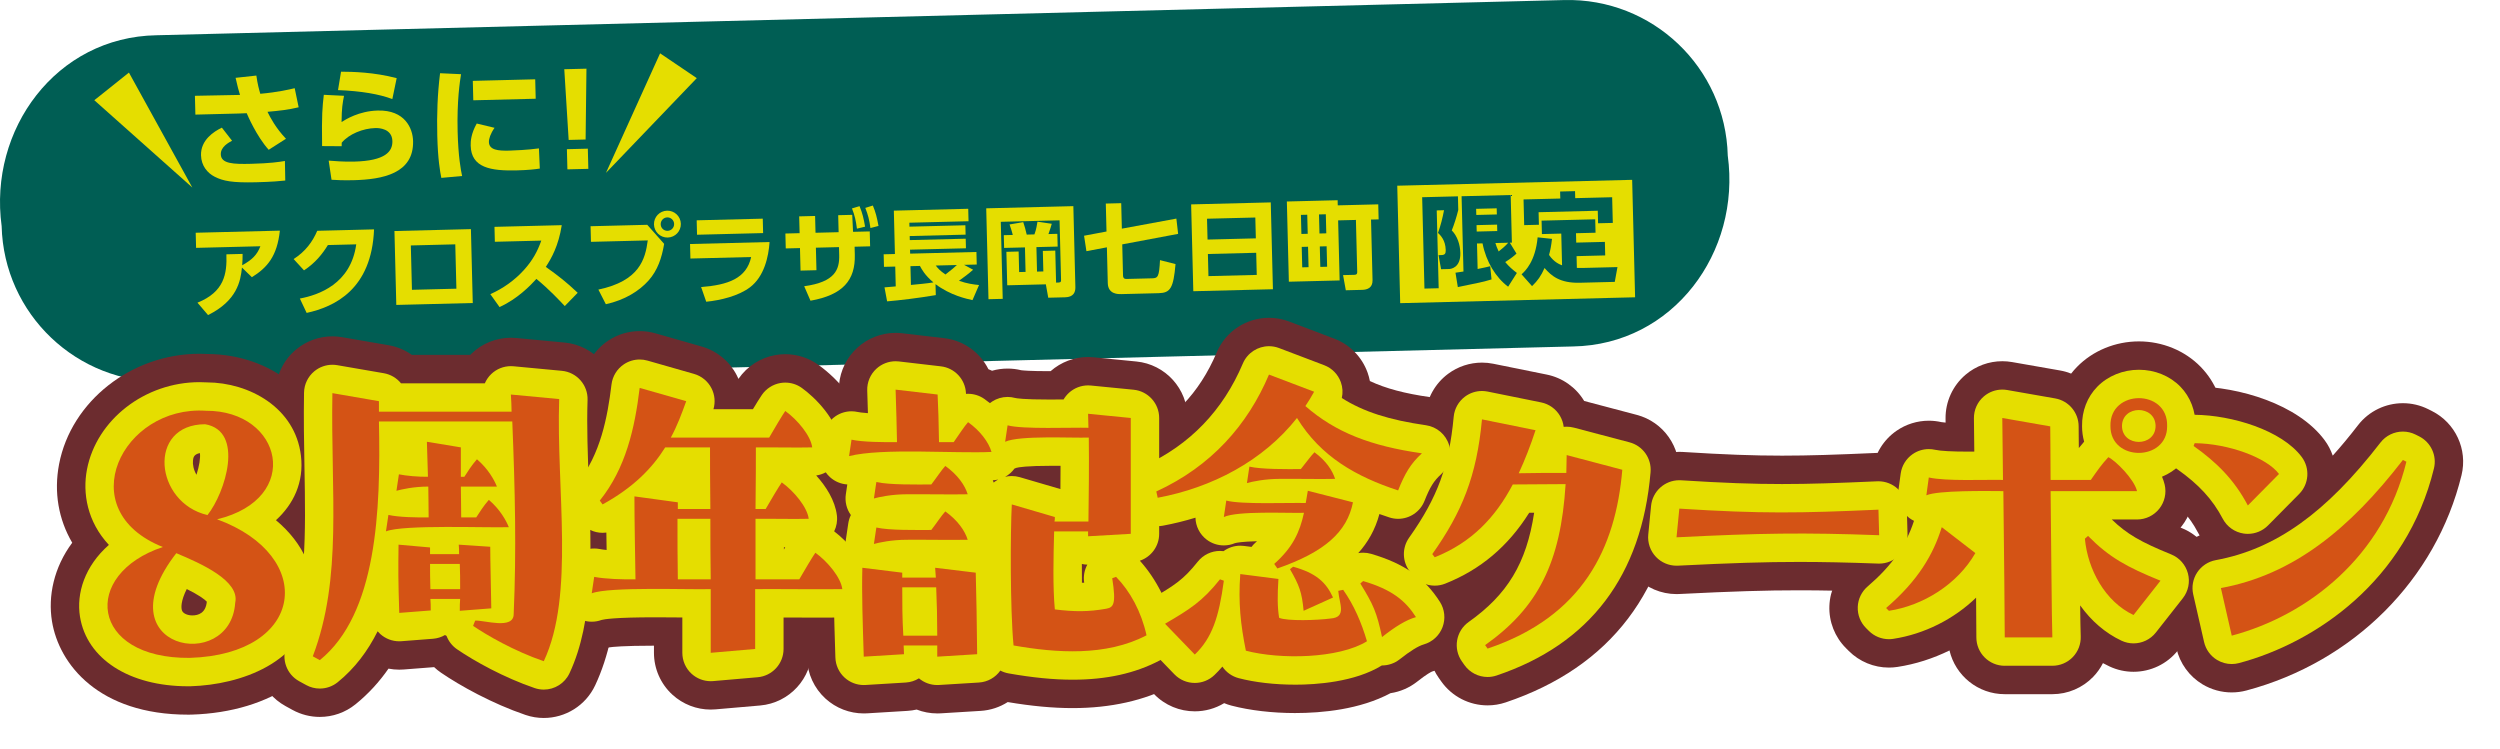
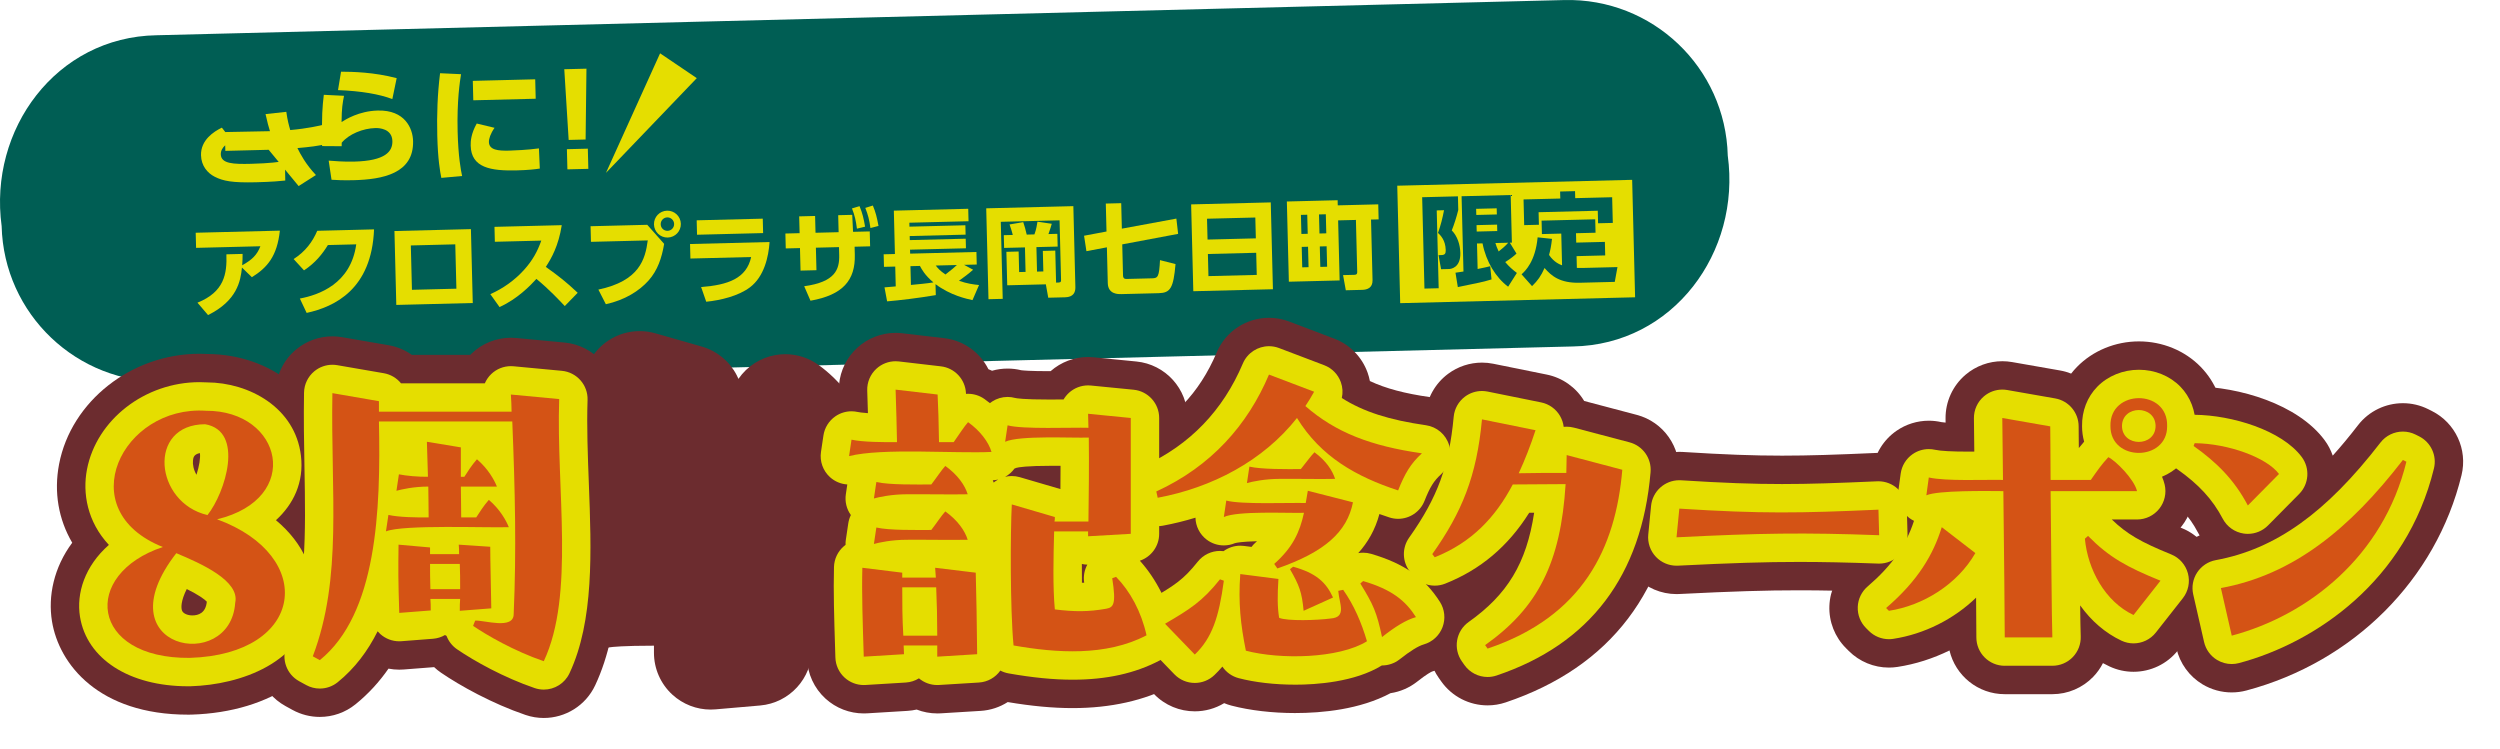
<svg xmlns="http://www.w3.org/2000/svg" id="_レイヤー_1" data-name="レイヤー 1" width="511.876" height="153.426" viewBox="0 0 511.876 153.426">
  <defs>
    <style>
      .cls-1 {
        fill: #d45315;
      }

      .cls-1, .cls-2, .cls-3, .cls-4 {
        stroke-width: 0px;
      }

      .cls-2 {
        fill: #6c2c2f;
      }

      .cls-3 {
        fill: #e5de00;
      }

      .cls-4 {
        fill: #005e54;
      }
    </style>
  </defs>
  <g>
    <path class="cls-4" d="M322.054,70.938l-288.238,7.207C15.777,78.596.788,64.338.337,46.299-2.367,26.528,11.482,7.573,32.043,7.218c0,0,288.237-7.207,288.237-7.207,18.039-.451,33.028,13.807,33.479,31.846,2.703,19.771-11.145,38.726-31.706,39.081Z" />
    <g>
      <rect class="cls-3" x="286.382" y="37.416" width="48.112" height="24.056" transform="translate(-1.139 7.775) rotate(-1.432)" />
      <g>
-         <path class="cls-3" d="M55.012,30.669c-2.521-2.82-4.338-7.114-4.5-7.492-.918.049-1.275.058-1.633.066l-8.875.222-.096-3.852,9.233-.18c-.306-1.014-.501-1.671-.904-3.499l4.251-.464c.248,1.78.528,2.769.808,3.731,3.591-.32,6.001-.891,7.041-1.146l.812,3.91c-2.105.512-3.938.711-6.383.926.592,1.21,1.69,3.301,3.788,5.52l-3.542,2.258ZM47.514,28.816c-.68.374-2.344,1.232-2.305,2.787.048,1.939,2.604,2.028,6.2,1.938,3.901-.098,5.681-.372,6.927-.581l.073,4.004c-.864.099-2.723.272-5.962.354-4.846.121-6.744-.24-8.501-1.139-1.474-.755-2.735-2.23-2.789-4.397-.078-3.112,2.634-4.863,4.272-5.646l2.084,2.68Z" />
+         <path class="cls-3" d="M55.012,30.669l-8.875.222-.096-3.852,9.233-.18c-.306-1.014-.501-1.671-.904-3.499l4.251-.464c.248,1.78.528,2.769.808,3.731,3.591-.32,6.001-.891,7.041-1.146l.812,3.91c-2.105.512-3.938.711-6.383.926.592,1.21,1.69,3.301,3.788,5.52l-3.542,2.258ZM47.514,28.816c-.68.374-2.344,1.232-2.305,2.787.048,1.939,2.604,2.028,6.2,1.938,3.901-.098,5.681-.372,6.927-.581l.073,4.004c-.864.099-2.723.272-5.962.354-4.846.121-6.744-.24-8.501-1.139-1.474-.755-2.735-2.23-2.789-4.397-.078-3.112,2.634-4.863,4.272-5.646l2.084,2.68Z" />
        <path class="cls-3" d="M70.437,19.616c-.293,1.512-.474,2.487-.503,5.371.804-.505,3.542-2.258,7.419-2.354,5.56-.139,7.16,3.649,7.225,6.251.167,6.656-6.259,7.862-12.176,8.011-2.347.059-3.473-.04-4.521-.091l-.582-3.915c1.022.077,3.044.255,5.212.201,6.427-.161,7.884-2.086,7.831-4.203-.064-2.575-2.772-2.686-3.461-2.669-2.576.064-5.431,1.232-6.916,3.006.01.408.013.51-.008.714l-4.008-.026c-.09-6.633.059-7.837.35-10.498l4.139.203ZM80.331,20.286c-2.654-1.005-6.372-1.652-11.123-1.839l.621-3.769c2.425.017,6.688.089,11.39,1.324l-.888,4.283Z" />
        <path class="cls-3" d="M94.4,15.189c-.244,1.485-.858,5.482-.701,11.756.127,5.102.656,7.896.916,9.089l-4.253.387c-.263-1.319-.707-3.759-.829-8.655-.107-4.285.042-8.525.573-12.775l4.294.199ZM101.259,26.169c-.838,1.195-1.17,2.25-1.153,2.913.042,1.658,1.934,1.814,4.179,1.759.79-.02,3.876-.148,6.062-.458l.18,4.131c-.967.15-2.391.314-4.661.371-5.406.136-9.38-.531-9.493-5.071-.022-.893.067-2.426,1.24-4.522l3.646.878ZM109.585,16.238l.1,3.978-12.778.319-.1-3.978,12.778-.319Z" />
        <path class="cls-3" d="M120.077,14.061l-.174,14.502-3.469.087-.898-14.476,4.541-.113ZM116.073,30.546l4.285-.107.104,4.132-4.285.107-.104-4.132Z" />
        <path class="cls-3" d="M40.429,61.976c5.531-2.224,6.064-5.962,5.925-9.904l3.317-.083c.002.83-.006,1.355-.083,2.33,2.017-1.124,3.044-2.12,3.729-3.898l-13.168.329-.078-3.095,17.234-.431c-.559,5.214-2.543,7.553-5.731,9.534l-2.034-1.974c-.274,2.78-1.004,6.785-6.941,9.728l-2.169-2.536Z" />
        <path class="cls-3" d="M61.398,61.127c3.826-.723,10.429-2.974,11.542-11.098l-5.806.146c-1.108,1.81-2.56,3.646-4.89,5.183l-2.122-2.315c2.449-1.578,3.878-3.558,4.834-5.787l11.631-.291c-.483,12.256-8.045,15.846-13.801,17.104l-1.389-2.94Z" />
        <path class="cls-3" d="M96.42,46.912l.379,15.13-15.656.392-.379-15.13,15.656-.392ZM93.219,50.029l-9.102.228.228,9.082,9.102-.228-.228-9.082Z" />
        <path class="cls-3" d="M115.022,46.104c-.663,4.228-2.117,6.793-3.268,8.542,2.68,1.917,4.145,3.054,6.528,5.302l-2.645,2.718c-1.163-1.227-3.099-3.323-5.806-5.562-1.24,1.366-3.865,4.083-7.546,5.774l-1.889-2.645c2.621-1.18,4.909-2.795,6.84-4.907,1.812-1.988,2.837-3.896,3.593-6.061l-9.507.238-.076-3.055,13.774-.345Z" />
        <path class="cls-3" d="M132.528,46.03l3.457,3.901c-.494,2.926-1.342,5.417-3.173,7.486-1.909,2.152-4.858,4.008-8.763,4.874l-1.532-2.997c8.415-1.77,9.6-6.211,10.111-10.069l-11.631.291-.08-3.196,11.61-.29ZM139.404,45.819c.038,1.517-1.165,2.78-2.682,2.818-1.518.038-2.782-1.164-2.82-2.681-.039-1.538,1.165-2.782,2.683-2.82,1.496-.037,2.78,1.145,2.819,2.683ZM135.278,45.921c.02.769.641,1.36,1.41,1.341.727-.018,1.359-.62,1.34-1.409s-.682-1.359-1.408-1.342c-.77.02-1.36.661-1.342,1.41Z" />
        <path class="cls-3" d="M157.572,49.553c-.209,2.98-1.079,7.07-4.039,9.291-2.344,1.758-5.965,2.638-8.933,2.935l-1.047-3.01c5.516-.422,9.287-1.751,10.249-6.146l-12.439.311-.074-2.974,16.283-.407ZM156.176,44.771l.073,2.953-13.53.338-.073-2.953,13.53-.338Z" />
        <path class="cls-3" d="M167.168,55.324l-3.257.082-.115-4.612-2.912.072-.076-3.054,2.912-.072-.087-3.439,3.258-.082.086,3.439,4.732-.118-.088-3.479,2.873-.071.169,3.477,3.418-.085.076,3.054-3.176.079.041,1.639c.13,5.198-2.405,8.237-9.075,9.417l-1.288-2.964c6.354-.868,7.24-3.44,7.167-6.373l-.041-1.639-4.732.118.115,4.612ZM175.989,42.211c.603,1.442.854,2.569,1.138,4.201l-1.671.406c-.226-1.715-.43-2.641-1.013-4.144l1.546-.464ZM178.717,42.082c.604,1.462.809,2.348,1.157,4.18l-1.649.427c-.245-1.714-.469-2.619-1.053-4.122l1.545-.484Z" />
        <path class="cls-3" d="M181.102,58.841c.242-.006,1.857-.168,2.301-.199l-.102-4.064-2.305.058-.064-2.569,2.305-.058-.222-8.88,15.231-.381.063,2.549-12.116.303.021.809,11.448-.286.048,1.922-11.448.286.021.829,11.448-.286.05,1.963-11.448.286.02.809,13.572-.339.064,2.569-2.59.064,1.848,1.005c-.911.812-1.905,1.546-2.898,2.26,1.612.566,2.953.755,4.109.867l-1.339,3.091c-1.16-.254-4.517-.959-7.571-3.271l.057,2.245c-3.829.643-7.32,1.054-9.967,1.281l-.535-2.861ZM186.416,54.499l.096,3.843c1.231-.111,3.494-.329,4.602-.52-1.777-1.494-2.415-2.732-2.756-3.372l-1.941.049ZM191.594,54.37c.439.556.815,1.03,1.989,1.832,1.469-1.149,1.767-1.4,2.34-1.94l-4.329.108Z" />
        <path class="cls-3" d="M216.232,57.862l.506-.013c.526-.013.521-.255.511-.64l-.303-12.096-12.035.301.395,15.776-2.913.073-.465-18.608,17.84-.446.415,16.586c.027,1.093-.436,2.034-2.094,2.076l-3.459.086-.493-2.74-7.908.198-.172-6.855,2.508-.063.105,4.206,1.314-.032-.125-5.016-4.268.106-.065-2.609,1.841-.046c-.181-.744-.269-.985-.662-2.15l2.802-.475c.327.944.44,1.447.712,2.554l1.578-.039c.362-.92.572-2.201.624-2.607l2.924.433c-.074.266-.371,1.306-.676,2.103l1.82-.046.065,2.609-4.349.109.125,5.016,1.294-.032-.105-4.206,2.549-.064.164,6.553Z" />
        <path class="cls-3" d="M226.557,47.403l-.143-5.724,3.155-.078.13,5.218,11.162-2.061.36,3.128-11.441,2.149.158,6.351c.011.405.1.746.747.73l5.218-.131c1.194-.029,1.43-.318,1.608-3.724l3.178.811c-.425,4.909-1.048,5.896-3.435,5.956l-7.666.191c-.587.015-2.71.067-2.768-2.239l-.184-7.342-4.19.793-.483-3.166,4.593-.863Z" />
        <path class="cls-3" d="M260.188,41.442l.444,17.779-16.302.407-.444-17.779,16.302-.407ZM247.245,49.051l9.89-.247-.107-4.268-9.89.247.107,4.268ZM247.318,52.004l.113,4.531,9.89-.247-.113-4.531-9.89.247Z" />
        <path class="cls-3" d="M282.198,41.842l.077,3.075-1.557.039.311,12.398c.04,1.619-1.126,1.971-2.116,1.995l-3.357.084-.563-3.103,2.266-.057c.627-.017.64-.299.631-.663l-.265-10.578-3.642.091.308,12.298-10.396.26-.41-16.425,10.396-.26.025,1.052,8.293-.207ZM267.66,43.966l-1.295.032.097,3.904,1.295-.032-.097-3.904ZM267.823,50.52l-1.295.032.105,4.187,1.295-.032-.105-4.187ZM271.462,43.871l-1.396.035.097,3.904,1.396-.035-.097-3.904ZM271.625,50.425l-1.396.035.105,4.187,1.396-.035-.105-4.187Z" />
        <path class="cls-4" d="M291.19,40.382l7.322-.184.069,2.793c-.33,1.364-.855,3.017-1.331,4.182,1.162,1.186,1.712,2.933,1.754,4.611.078,3.136-2.062,3.29-2.285,3.296l-1.659.041-.518-2.88.565-.015c.729-.019.925-.287.906-1.035-.052-2.043-1.088-3.029-1.585-3.502.586-1.634.898-2.917,1.239-4.646l-1.496.037.398,15.938-2.913.073-.468-18.71ZM298.012,55.836c.424-.051.747-.1,1.635-.242l-.386-15.414,10.053-.251.244,9.75-.425.011,1.37,2.232c-.494.457-1.068.957-2.304,1.737.772.933,1.496,1.542,2.383,2.227l-1.791,2.818c-2.495-1.86-4.5-5.068-5.241-8.875l-1.133.028.13,5.219c1.531-.302,2.013-.435,2.576-.571l.271,2.706c-1.526.463-2.835.759-6.903,1.569l-.479-2.944ZM302.24,42.759l.031,1.253,4.208-.105-.031-1.253-4.208.105ZM302.323,46.095l.033,1.315,4.208-.105-.033-1.315-4.208.105ZM306.18,49.763c.174.542.328,1.004.67,1.725.734-.585,1.369-1.107,1.959-1.79l-2.629.065Z" />
        <path class="cls-4" d="M319.671,47.827l-3.964.099-.069-2.751,10.982-.274.069,2.751-4.004.1.048,1.921,5.865-.146.069,2.771-5.865.146.06,2.407c.344.013.546.028,1.092.015l7.222-.181-.551,3.029-7.141.179c-4.105.103-5.844-1.413-7.239-3.018-.729,1.638-1.374,2.564-2.56,3.707l-2.146-2.416c.732-.666,2.829-2.601,3.292-7.57l2.942.311c-.166,1.462-.327,2.275-.605,3.293,1.009,1.494,2.194,1.95,2.664,2.121l-.162-6.493ZM322.49,39.135l.036,1.436,7.564-.189.131,5.259-3.014.075-.063-2.568-12.116.304.063,2.568-3.014.075-.131-5.259,7.525-.188-.036-1.436,3.054-.076Z" />
      </g>
-       <path class="cls-3" d="M39.375,38.394c-5.001-4.455-15.066-13.42-20.066-17.874,1.767-1.41,5.324-4.248,7.09-5.658,3.234,5.865,9.743,17.668,12.976,23.532Z" />
      <path class="cls-3" d="M124.069,35.397c4.635-4.835,13.963-14.564,18.598-19.397-1.872-1.267-5.641-3.816-7.513-5.083-2.763,6.102-8.322,18.38-11.084,24.48Z" />
    </g>
  </g>
  <g>
    <g>
      <path class="cls-2" d="M38.51,146.326c-18.288,0-26.443-10.306-27.87-19.131-.832-5.146.379-10.998,4.147-16.071-2.787-4.757-3.798-10.312-2.688-16.098,2.473-12.879,14.831-22.59,28.747-22.59.557,0,1.121.015,1.682.045,13.051.11,23.487,8.545,24.862,20.137.532,4.484-.409,9.343-3.095,13.646,4.195,5.081,6.544,11.419,5.38,18.609-2.027,12.529-13.986,20.947-30.466,21.445-.079.003-.699.007-.699.007Z" />
      <path class="cls-2" d="M111.341,147.007c-1.247,0-2.512-.202-3.75-.624-6.836-2.331-13.412-5.994-17.286-8.645-.508-.348-.981-.729-1.417-1.142l-6.243.484c-.3.023-.6.035-.899.035-.743,0-1.479-.071-2.2-.211-1.882,2.71-4.112,5.16-6.748,7.295-2.116,1.713-4.708,2.591-7.317,2.591-1.918,0-3.845-.475-5.599-1.438l-1.433-.788c-5.074-2.791-7.32-8.891-5.268-14.306,3.792-10.002,3.584-21.391,3.345-34.577-.089-4.909-.181-9.984-.087-15.392.06-3.394,1.599-6.591,4.214-8.754,2.1-1.736,4.724-2.667,7.408-2.667.659,0,1.321.057,1.98.17l9.53,1.647c1.763.305,3.376.997,4.757,1.98h11.953c.084-.086.171-.172.258-.256,2.176-2.098,5.072-3.256,8.066-3.256.362,0,.726.018,1.09.052l9.889.931c6.12.576,10.734,5.818,10.528,11.962-.176,5.244.036,10.793.261,16.668.556,14.522,1.13,29.54-4.509,41.553-1.961,4.178-6.127,6.687-10.523,6.687Z" />
      <path class="cls-2" d="M145.521,145.286c-2.896,0-5.703-1.083-7.855-3.058-2.401-2.201-3.768-5.309-3.768-8.566v-1.46c-6.277.009-8.504.242-9.21.354-1.154.368-2.344.549-3.528.549-2.599,0-5.167-.872-7.261-2.547-3.234-2.586-4.848-6.696-4.237-10.792l.502-3.369c.385-2.582,1.625-4.943,3.498-6.719l-.251-.345c-3.092-4.246-2.953-10.037.339-14.13,2.979-3.704,4.68-8.842,5.686-17.179.408-3.378,2.275-6.408,5.11-8.29,1.925-1.279,4.166-1.941,6.431-1.941,1.069,0,2.143.147,3.192.447l9.53,2.723c3.096.885,5.687,3.015,7.154,5.881.123.241.238.485.343.732.009-.013.018-.026.027-.039,1.771-2.562,4.496-4.307,7.563-4.842.665-.116,1.333-.174,1.999-.174,2.407,0,4.773.748,6.758,2.167,4.252,3.038,9.5,8.924,10.298,15.512.382,3.16-.548,6.334-2.565,8.785.933,1.836,1.603,3.802,1.849,5.835.076.624.1,1.25.075,1.869,3.231,3.231,6.219,7.692,6.806,12.532.396,3.27-.614,6.554-2.779,9.036-2.164,2.482-5.28,3.931-8.573,3.983-1.17.019-2.658.025-4.302.025-.678,0-1.384,0-2.106-.003v.608c0,6.03-4.612,11.06-10.62,11.58l-9.1.789c-.335.029-.67.044-1.004.044Z" />
      <path class="cls-2" d="M191.903,146.074c-1.454,0-2.883-.273-4.218-.793-.61.139-1.239.229-1.883.27l-8.241.502c-.236.014-.472.021-.707.021-2.891,0-5.688-1.078-7.835-3.038-2.322-2.12-3.687-5.09-3.783-8.232l-.064-2.067c-.193-6.238-.36-11.625-.224-16.796.068-2.583.994-5.049,2.6-7.024l.389-2.615c.015-.104.032-.209.051-.312-.339-.95-.555-1.944-.639-2.959-.453-.306-.887-.645-1.299-1.017-2.886-2.609-4.275-6.489-3.701-10.338l.502-3.367c.475-3.184,2.25-6.028,4.9-7.854,1.238-.854,2.615-1.449,4.052-1.771.269-2.841,1.577-5.504,3.702-7.459,2.157-1.984,4.971-3.07,7.87-3.07.448,0,.897.026,1.347.079l8.6,1.003c4.001.466,7.346,2.935,9.055,6.354.251.097.5.202.747.317,1.035-.294,2.106-.444,3.183-.444.93,0,1.864.112,2.783.339.396.053,1.814.192,5.763.192h.258c2.129-1.873,4.861-2.896,7.676-2.896.378,0,.758.019,1.138.057l8.742.859c5.95.585,10.486,5.588,10.486,11.567v23.719c0,2.334-.69,4.515-1.881,6.342,2.236,3.562,3.876,7.597,4.833,11.936,1.129,5.122-1.312,10.365-5.958,12.8-5.833,3.056-12.739,4.604-20.525,4.604-4.026,0-8.382-.404-13.292-1.234-1.614,1.032-3.504,1.679-5.544,1.804l-8.169.502c-.238.015-.477.022-.713.022Z" />
      <path class="cls-2" d="M265.17,145.998c-4.645,0-9.268-.541-13.017-1.521-.518-.136-1.021-.306-1.506-.507-1.845,1.118-3.93,1.675-6.013,1.675-3.043,0-6.083-1.188-8.363-3.55l-6.089-6.306c-2.477-2.564-3.639-6.123-3.154-9.654.485-3.532,2.563-6.646,5.639-8.448,3.286-1.926,4.808-2.848,6.268-4.301-.64.106-1.279.158-1.909.158-5.346,0-10.137-3.704-11.336-9.107l-.286-1.289c-1.187-5.349,1.522-10.8,6.501-13.084,8.045-3.689,13.676-9.545,17.215-17.9,1.871-4.418,6.167-7.093,10.706-7.093,1.373,0,2.768.244,4.125.76l9.244,3.511c3.177,1.206,5.667,3.742,6.814,6.94.204.57.362,1.15.475,1.736,3.247,1.531,7.171,2.561,12.3,3.294,4.461.638,8.152,3.797,9.47,8.105,1.319,4.31.028,8.993-3.313,12.018-.523.474-.901.816-1.871,3.262-1.227,3.094-3.644,5.382-6.529,6.525,3.81,2.215,6.768,5.103,9.178,8.879,1.975,3.096,2.372,6.941,1.07,10.374-1.292,3.406-4.105,6.009-7.597,7.032-.179.077-1.035.486-3.019,2.053-1.612,1.272-3.502,2.074-5.469,2.37-6.243,3.339-13.977,4.068-19.534,4.068Z" />
      <path class="cls-2" d="M304.583,144.426c-3.708,0-7.286-1.779-9.507-4.935l-.502-.714c-2.824-4.013-2.754-9.197-.216-13.067-.198.01-.396.015-.594.015-3.52,0-6.944-1.601-9.195-4.509l-.5-.646c-3.131-4.044-3.25-9.659-.294-13.833,5.208-7.354,7.248-12.89,8.086-21.939.304-3.286,1.991-6.287,4.639-8.257,2.021-1.503,4.458-2.296,6.936-2.296.769,0,1.541.076,2.307.231l10.964,2.22c3.2.648,5.978,2.611,7.657,5.406l10.773,2.845c5.46,1.441,9.094,6.599,8.614,12.225-2.019,23.703-13.948,39.397-35.456,46.645-1.221.412-2.473.61-3.71.61Z" />
      <path class="cls-2" d="M343.267,121.639c-3.17,0-6.212-1.296-8.411-3.603-2.333-2.446-3.486-5.788-3.157-9.153l.575-5.875c.585-5.985,5.624-10.492,11.558-10.492.246,0,.493.008.742.023,8.52.537,14.402.756,20.306.756,5.592,0,11.07-.194,19.223-.553.171-.008.342-.012.512-.012,2.933,0,5.764,1.109,7.919,3.116,2.281,2.123,3.613,5.073,3.699,8.188l.144,5.23c.088,3.212-1.156,6.316-3.438,8.577-2.181,2.16-5.123,3.366-8.181,3.367-.143,0-.285-.003-.428-.008-6.301-.232-11.222-.336-15.956-.336-6.849,0-13.496.206-24.525.759-.194.01-.389.015-.583.015Z" />
      <path class="cls-2" d="M410.473,142.133c-5.5,0-10.108-3.82-11.315-8.953-3.347,1.647-6.947,2.807-10.645,3.373-.587.09-1.175.134-1.759.134-3.059,0-6.022-1.209-8.219-3.405l-.572-.572c-2.29-2.289-3.521-5.43-3.396-8.666.125-3.235,1.593-6.272,4.052-8.379,3.295-2.824,5.176-5.304,6.347-7.49-1.7-2.379-2.467-5.353-2.059-8.336l.5-3.653c.442-3.227,2.218-6.12,4.895-7.976,1.961-1.359,4.275-2.07,6.622-2.07.855,0,1.715.095,2.564.287.1.02.353.059.871.1l-.009-.815c-.039-3.456,1.463-6.75,4.096-8.987,2.118-1.8,4.791-2.767,7.527-2.767.667,0,1.337.058,2.005.175l9.816,1.719c.79.138,1.549.354,2.271.64.371-.475.77-.931,1.195-1.366,3.244-3.321,7.867-5.226,12.685-5.226s9.412,1.898,12.642,5.21c3.137,3.215,4.822,7.541,4.759,12.2,0,4.543-1.702,8.763-4.805,11.901-.43.436-.884.846-1.36,1.229.027,2.636-.844,5.23-2.512,7.336-.066.084-.134.167-.203.249.088.036.178.072.269.109,3.383,1.374,5.923,4.258,6.86,7.787s.16,7.294-2.096,10.164l-5.519,7.021c-2.261,2.877-5.664,4.441-9.144,4.441-1.665,0-3.347-.357-4.931-1.101-.448-.21-.89-.434-1.325-.671-.517,1.017-1.185,1.961-1.991,2.798-2.191,2.274-5.213,3.56-8.371,3.56h-9.747Z" />
      <path class="cls-2" d="M456.951,141.775c-2.1,0-4.18-.569-6.01-1.674-2.701-1.632-4.622-4.29-5.324-7.366l-2.222-9.744c-.704-3.089-.117-6.332,1.626-8.979,1.308-1.985,3.182-3.506,5.353-4.383-.145-.232-.281-.471-.41-.715-1.68-3.188-3.794-5.463-7.54-8.114-4.32-3.057-6.029-8.646-4.158-13.597l.216-.572c1.71-4.525,6.043-7.515,10.872-7.515.041,0,.082,0,.123,0,8.879.094,20.949,3.571,26.471,10.987.739.993,1.298,2.069,1.68,3.189,1.702-1.889,3.418-3.958,5.16-6.215,2.262-2.933,5.697-4.523,9.208-4.523,1.758,0,3.536.398,5.195,1.229l.716.358c4.848,2.426,7.375,7.88,6.093,13.146-5.201,21.353-22.085,38.248-44.063,44.095-.983.262-1.988.391-2.987.391Z" />
    </g>
    <g>
      <path class="cls-3" d="M38.51,140.515c-12.046,0-20.733-5.593-22.133-14.247-.767-4.744.953-10.345,5.918-14.697-4.44-4.753-5.419-10.603-4.488-15.448,1.957-10.189,11.861-17.874,23.039-17.874.496,0,.997.015,1.502.045,8.708.029,18.104,5.185,19.27,15.01.651,5.489-1.553,9.952-5.118,13.206,5.685,4.738,8.484,10.973,7.438,17.438-1.897,11.728-14.602,16.253-24.905,16.564-.04,0-.524.004-.524.004ZM38.239,120.604c-1.215,2.408-1.215,3.921-.934,4.496.261.534,1.115.908,2.075.908,1.244,0,2.755-.494,2.966-2.818-.506-.523-1.631-1.354-4.107-2.586ZM40.929,92.768c-1.273.251-1.354.956-1.415,1.498-.094.834.123,1.933.715,2.944.561-1.755.842-3.46.7-4.442Z" />
      <path class="cls-3" d="M111.341,141.194c-.624,0-1.256-.101-1.875-.312-6.282-2.143-12.322-5.507-15.88-7.94-1.01-.691-1.743-1.655-2.153-2.737-.109-.058-.216-.119-.321-.184-.733.426-1.569.696-2.466.766l-6.45.5c-.15.012-.3.018-.45.018-1.427,0-2.81-.525-3.879-1.484-.197-.177-.38-.365-.549-.563-2.032,4.072-4.698,7.609-8.178,10.428-1.058.856-2.354,1.295-3.659,1.295-.959,0-1.922-.236-2.799-.719l-1.433-.788c-2.538-1.396-3.661-4.445-2.634-7.153,4.188-11.048,3.972-22.955,3.722-36.742-.088-4.857-.18-9.881-.087-15.185.03-1.696.799-3.296,2.107-4.377,1.05-.868,2.362-1.333,3.704-1.333.329,0,.661.027.99.085l9.53,1.647c1.431.247,2.663,1.004,3.524,2.065h17.165c.302-.7.742-1.343,1.304-1.885,1.088-1.049,2.536-1.627,4.033-1.627.181,0,.363.008.545.025l9.889.931c3.061.288,5.367,2.909,5.264,5.981-.183,5.452.043,11.366.262,17.085.529,13.828,1.076,28.127-3.962,38.86-.981,2.089-3.063,3.343-5.262,3.343Z" />
-       <path class="cls-3" d="M145.521,139.474c-1.448,0-2.851-.541-3.928-1.528-1.2-1.101-1.884-2.654-1.884-4.283v-7.237c-1.685-.017-3.552-.034-5.441-.034-8.407,0-10.591.402-11.088.54-.657.243-1.341.362-2.021.362-1.299,0-2.583-.436-3.63-1.272-1.617-1.293-2.424-3.349-2.118-5.396l.502-3.369c.233-1.567,1.097-2.971,2.391-3.887.989-.7,2.164-1.067,3.357-1.067.368,0,.737.034,1.104.105.397.077.885.145,1.444.201-.019-1.171-.038-2.37-.055-3.567-.256.034-.513.052-.769.052-1.806,0-3.573-.842-4.701-2.391l-.575-.789c-1.546-2.123-1.477-5.019.169-7.064,4.665-5.799,6.12-13.428,6.928-20.126.204-1.689,1.138-3.204,2.555-4.146.963-.639,2.083-.97,3.216-.97.534,0,1.071.073,1.596.224l9.53,2.723c1.548.442,2.843,1.507,3.577,2.939.681,1.33.821,2.865.402,4.29h8.083c.665-1.11,1.377-2.27,1.84-2.94.885-1.28,2.248-2.152,3.782-2.421.333-.058.667-.086,1-.086,1.204,0,2.386.374,3.379,1.083,2.65,1.894,7.297,6.442,7.907,11.482.197,1.624-.3,3.256-1.369,4.494-.923,1.07-2.2,1.762-3.585,1.958,2,2.216,3.866,5.1,4.237,8.167.137,1.131-.062,2.266-.557,3.27,2.696,2.064,6.862,6.38,7.438,11.133.198,1.635-.307,3.276-1.389,4.518-1.082,1.241-2.64,1.965-4.287,1.992-1.145.018-2.6.024-4.208.024-1.834,0-3.873-.008-5.874-.017-.689-.003-1.374-.006-2.044-.008v6.441c0,3.016-2.306,5.529-5.31,5.79l-9.1.789c-.167.015-.335.021-.502.021ZM160.506,112.503c.09-.15.182-.301.272-.45-.09,0-.181,0-.272-.002v.452Z" />
      <path class="cls-3" d="M176.853,140.262c-1.445,0-2.843-.539-3.917-1.519-1.161-1.06-1.843-2.545-1.891-4.116l-.064-2.07c-.19-6.148-.355-11.459-.223-16.462.043-1.638.776-3.182,2.017-4.251.113-.098.23-.19.35-.278-.012-.346.008-.695.06-1.044l.5-3.366c.089-.597.269-1.17.529-1.701-.873-1.213-1.254-2.733-1.029-4.245l.299-2.018c-1.296-.081-2.547-.596-3.537-1.489-1.443-1.305-2.138-3.245-1.851-5.169l.502-3.367c.237-1.593,1.125-3.015,2.45-3.928.978-.674,2.13-1.026,3.298-1.026.415,0,.832.044,1.245.135.223.049.837.159,2.116.248-.038-1.374-.084-2.872-.142-4.627-.056-1.691.628-3.322,1.874-4.468,1.079-.993,2.485-1.535,3.935-1.535.224,0,.449.013.674.039l8.6,1.003c2.826.329,4.998,2.657,5.132,5.499.002.046.004.092.007.138.141-.01.282-.015.424-.015,1.164,0,2.336.349,3.349,1.063.384.271.758.555,1.121.85.147-.117.301-.229.46-.332.951-.617,2.052-.937,3.164-.937.521,0,1.045.069,1.558.212.289.072,1.691.319,6.989.319.991,0,1.979-.008,2.917-.017.296-.507.67-.971,1.114-1.373,1.074-.974,2.467-1.506,3.903-1.506.189,0,.379.009.569.027l8.742.859c2.975.293,5.243,2.795,5.243,5.784v23.719c0,2.549-1.645,4.73-3.955,5.509,3.382,3.755,5.868,8.692,7.042,14.02.565,2.562-.655,5.184-2.979,6.4-5.063,2.652-10.895,3.941-17.828,3.941-3.908,0-8.196-.422-13.107-1.289-.603-.107-1.172-.305-1.694-.579-.984,1.392-2.567,2.336-4.391,2.448l-8.169.502c-.119.008-.238.011-.357.011-1.372,0-2.7-.485-3.749-1.371-.792.491-1.713.798-2.705.858l-8.241.502c-.118.008-.236.011-.354.011ZM221.51,115.471c-.011,1.274-.009,2.582.013,3.851.156-.003.311-.008.467-.014t0-.002c-.207-1.309.042-2.6.641-3.695-.379-.01-.754-.057-1.121-.14ZM207.167,97.468c.546,0,1.096.077,1.632.233l8.323,2.437c.013-1.58.022-3.185.025-4.76-.572-.005-1.158-.008-1.748-.008-5.289,0-6.887.307-7.301.423-.126.055-.255.104-.384.149-.512.707-1.169,1.279-1.917,1.688.447-.108.907-.163,1.369-.163ZM203.278,98.338c.063.154.124.31.181.466.111-.093.227-.181.345-.265.185-.131.376-.251.572-.358-.35.085-.71.138-1.076.156-.007,0-.015,0-.022,0Z" />
      <path class="cls-3" d="M265.17,140.186c-4.163,0-8.263-.473-11.545-1.332-1.391-.363-2.569-1.221-3.345-2.37-.499.594-1.038,1.17-1.624,1.731-1.126,1.08-2.575,1.617-4.022,1.617-1.521,0-3.041-.594-4.181-1.774l-6.089-6.306c-1.238-1.282-1.819-3.062-1.577-4.827.242-1.767,1.282-3.323,2.819-4.225,4.989-2.923,6.708-4.023,9.644-7.708,1.125-1.412,2.812-2.19,4.546-2.19.241,0,.483.016.725.046.998-.729,2.2-1.119,3.429-1.119.246,0,.493.016.74.047l1.559.2c.231-.309.497-.598.795-.862.114-.101.224-.2.332-.3-3.112.083-4.188.299-4.511.392-.733.312-1.509.466-2.281.466-1.241,0-2.472-.396-3.499-1.17-1.434-1.081-2.272-2.749-2.312-4.509-2.16.664-4.384,1.212-6.665,1.639-.36.067-.72.1-1.075.1-2.673,0-5.068-1.852-5.668-4.553l-.286-1.289c-.593-2.675.761-5.4,3.251-6.542,9.293-4.263,16.07-11.301,20.144-20.917.936-2.209,3.083-3.547,5.353-3.547.686,0,1.384.123,2.062.38l9.244,3.511c1.588.604,2.833,1.872,3.407,3.471.378,1.053.44,2.18.198,3.248,4.428,2.815,9.744,4.504,17.226,5.573,2.23.318,4.076,1.897,4.735,4.053.659,2.154.014,4.496-1.657,6.009-1.459,1.321-2.248,2.59-3.373,5.428-.899,2.27-3.08,3.671-5.402,3.672-.601,0-1.211-.094-1.811-.291-.661-.217-1.337-.446-2.023-.691-.854,3.223-2.39,5.843-4.336,8.005.332-.059.668-.088,1.007-.088.545,0,1.095.076,1.632.233,6.733,1.972,10.946,4.912,14.086,9.833.987,1.547,1.186,3.471.535,5.187-.651,1.717-2.074,3.024-3.84,3.528-1.114.318-2.777,1.346-4.943,3.056-1.041.822-2.313,1.25-3.602,1.25h-.037c-5.556,3.426-13.513,3.938-17.763,3.938Z" />
      <path class="cls-3" d="M304.582,138.613c-1.854,0-3.643-.89-4.754-2.468l-.502-.714c-1.843-2.618-1.221-6.234,1.392-8.086,7.888-5.591,11.829-11.977,13.4-22.363-.337.003-.675.006-1.013.009-4.326,6.886-9.981,11.649-17.205,14.513-.697.275-1.422.409-2.14.409-1.76,0-3.472-.801-4.597-2.255l-.5-.646c-1.565-2.021-1.625-4.83-.147-6.917,5.808-8.2,8.197-14.68,9.13-24.763.152-1.643.995-3.144,2.319-4.128,1.011-.751,2.229-1.147,3.468-1.147.384,0,.771.038,1.153.115l10.964,2.22c1.624.329,3.031,1.336,3.866,2.767.405.695.658,1.457.751,2.238.201-.021.404-.031.607-.031.495,0,.994.063,1.483.192l11.392,3.008c2.73.721,4.547,3.299,4.308,6.112-1.805,21.184-12.41,35.19-31.521,41.631-.61.205-1.236.305-1.855.305Z" />
      <path class="cls-3" d="M343.267,115.826c-1.584,0-3.106-.647-4.206-1.801-1.167-1.224-1.743-2.894-1.578-4.576l.575-5.875c.293-2.993,2.812-5.246,5.779-5.246.123,0,.246.003.371.011,8.649.546,14.638.769,20.671.769,5.699,0,11.243-.196,19.479-.56.085-.003.17-.005.255-.005,1.466,0,2.882.555,3.96,1.558,1.141,1.062,1.807,2.536,1.85,4.094l.144,5.23c.044,1.605-.578,3.158-1.719,4.289-1.09,1.08-2.561,1.683-4.09,1.683-.072,0-.143,0-.214-.004-6.375-.234-11.362-.339-16.169-.339-6.866,0-13.824.215-24.816.766-.097.005-.194.007-.292.007Z" />
      <path class="cls-3" d="M410.473,136.32c-3.21,0-5.812-2.602-5.812-5.812,0-1.222-.021-4.231-.056-8.139-4.547,4.394-10.582,7.459-16.971,8.438-.293.045-.587.066-.88.066-1.529,0-3.011-.604-4.109-1.702l-.572-.572c-1.145-1.145-1.76-2.715-1.698-4.333.062-1.617.796-3.136,2.026-4.189,4.9-4.199,7.842-8.357,9.489-13.431-.336-.163-.66-.36-.965-.59-1.681-1.268-2.544-3.344-2.259-5.43l.5-3.653c.221-1.613,1.109-3.06,2.447-3.987.98-.68,2.138-1.035,3.311-1.035.428,0,.858.047,1.283.143,1.105.251,3.451.377,6.972.377.354,0,.708,0,1.06-.003l-.077-6.822c-.02-1.729.731-3.375,2.048-4.494,1.059-.899,2.396-1.383,3.763-1.383.333,0,.668.028,1.002.087l9.816,1.719c2.781.486,4.81,2.901,4.81,5.725,0,.479.008,1.274.019,2.323.006.624.014,1.334.021,2.117.329-.42.68-.844,1.087-1.31-.28-1.003-.425-2.061-.426-3.149-.052-3.11,1.053-5.983,3.116-8.096,2.157-2.209,5.265-3.476,8.527-3.476s6.339,1.26,8.482,3.456c2.057,2.109,3.158,4.983,3.107,8.103.009,3.019-1.099,5.805-3.126,7.855-1.05,1.062-2.325,1.903-3.734,2.485.231.541.416,1.083.542,1.618.406,1.728,0,3.547-1.102,4.938-1.102,1.392-2.78,2.203-4.556,2.203h-5.166c3.082,2.975,5.914,4.613,12.156,7.148,1.691.688,2.961,2.13,3.43,3.895s.08,3.646-1.048,5.082l-5.519,7.021c-1.131,1.438-2.832,2.221-4.572,2.221-.833,0-1.673-.179-2.465-.551-3.326-1.56-6.223-4.084-8.463-7.226.035,2.888.072,5.167.116,6.334.059,1.577-.527,3.111-1.622,4.248-1.096,1.137-2.606,1.779-4.186,1.779h-9.747Z" />
      <path class="cls-3" d="M456.95,135.962c-1.05,0-2.09-.284-3.005-.837-1.35-.815-2.311-2.145-2.662-3.683l-2.222-9.744c-.352-1.545-.059-3.166.813-4.489s2.246-2.232,3.804-2.519c12.205-2.242,22.602-9.663,33.711-24.061,1.131-1.467,2.849-2.263,4.604-2.263.879,0,1.768.2,2.598.615l.716.358c2.424,1.213,3.688,3.939,3.046,6.572-5.614,23.051-24.297,35.701-39.91,39.854-.492.131-.994.195-1.494.195ZM460.248,109.307c-.284,0-.569-.021-.854-.062-1.832-.272-3.425-1.401-4.288-3.039-2.091-3.968-4.879-7.003-9.324-10.148-2.16-1.529-3.015-4.324-2.079-6.799l.216-.572c.855-2.263,3.021-3.757,5.436-3.757h.062c7.541.079,17.768,3.137,21.87,8.646,1.715,2.304,1.49,5.515-.529,7.558l-6.377,6.449c-1.1,1.111-2.591,1.725-4.132,1.725Z" />
    </g>
    <g>
      <path class="cls-1" d="M38.858,134.701c-20.44.2-22.287-17.129-5.517-22.699-18.952-7.556-8.301-29.049,8.827-27.897,15.663-.08,19.906,17.984,2.285,22.223,20.487,7.502,18.021,27.659-5.595,28.373ZM48.157,123.43c1.014-4.497-6.957-8.036-12.058-10.166-15.316,19.69,11.095,24.733,12.058,10.166ZM42.484,105.461c3.645-4.58,7.624-17.19-.472-18.599-11.938.036-10.389,16.073.472,18.599Z" />
      <path class="cls-1" d="M114.494,81.711c-.622,18.551,3.234,40.065-3.153,53.671-6.091-2.078-11.752-5.375-14.475-7.236l.428-1.075c1.787-.133,7.919,1.938,7.883-1.361.572-13.042.286-25.297-.286-39.413h-27.302c.391,18.307-.424,39.408-12.109,48.871l-1.433-.789c6.134-16.182,3.651-33.297,4.011-53.885l9.53,1.647v2.15h27.158c0-1.147-.072-2.292-.142-3.511l9.889.931ZM87.765,105.932c0-2.58-.07-4.586-.07-6.305-3.011,0-5.447.572-6.522.859l.502-3.367c1.533.311,3.943.527,5.947.5l-.216-7.164,6.952,1.145v6.019h.717c.645-1.003,1.503-2.364,2.578-3.583,2.294,1.936,3.583,4.3,4.086,5.591h-7.38c0,1.647.07,3.653.07,6.305h3.083c.645-1.003,1.503-2.366,2.578-3.583,2.294,1.934,3.583,4.3,4.086,5.589-4.355.163-21.636-.568-25.152.861l.502-3.369c2.131.479,5.745.545,8.239.502ZM94.143,125.062c0-.859,0-1.719.072-2.436h-6.091c.072.717.072,1.505.072,2.366l-6.45.5c-.214-6.806-.214-8.597-.142-13.972l6.45.572v1.361h5.947c0-.572,0-1.217-.072-1.934l6.45.43c0,3.081.142,7.595.214,12.611l-6.45.5ZM94.215,120.621c0-2.006,0-3.439-.072-5.158h-6.089c0,1.433,0,3.153.07,5.158h6.091Z" />
-       <path class="cls-1" d="M172.465,120.621c-4.361.07-13.321-.038-17.844,0v12.253l-9.1.789v-13.041c-4.386.145-20.759-.536-24.363.861l.502-3.369c2.313.447,5.868.548,8.455.502-.072-5.161-.216-11.896-.216-16.983l8.886,1.217v1.363h6.664c-.072-5.447-.072-10.033-.072-12.613h-9.172c-2.65,4.228-6.448,8.169-12.825,11.68l-.575-.789c5.303-6.592,7.166-14.761,8.169-23.072l9.53,2.722c-.931,2.58-1.862,5.088-3.153,7.453h20.136c1.075-1.864,2.652-4.514,3.297-5.447,2.508,1.792,5.231,5.088,5.517,7.453-3.102.083-8.31-.035-11.536,0,0,2.222,0,6.952-.072,12.613h2.078c1.075-1.864,2.652-4.516,3.297-5.447,2.508,1.792,5.231,5.088,5.517,7.453-2.898.084-7.867-.033-10.892,0v12.397h8.958c1.075-1.864,2.65-4.514,3.295-5.447,2.508,1.792,5.233,5.088,5.519,7.453ZM145.522,118.615c-.072-4.228-.072-8.455-.072-12.397h-6.736c0,3.797,0,8.886.072,12.397h6.736Z" />
      <path class="cls-1" d="M203.009,92.532c-7.288.366-22.374-.865-29.163.859l.502-3.367c2.303.505,6.618.533,9.314.5-.072-3.583-.142-6.378-.286-10.747l8.6,1.003c.142,3.009.214,5.303.286,9.744h3.009c1.003-1.433,2.222-3.295,2.939-4.084,2.436,1.719,4.228,4.084,4.8,6.091ZM199.784,117.254c.144,5.517.216,9.6.288,16.695l-8.169.502v-2.294h-6.88c0,.575.072,1.147.072,1.792l-8.241.502c-.214-7.022-.428-12.827-.286-18.202l8.169,1.005v1.003h6.88c-.072-.645-.072-1.291-.144-2.008l8.311,1.005ZM185.668,101.202c-3.081,0-5.731.572-6.734.861l.5-3.369c2.667.612,8.193.503,11.25.502,1.003-1.291,2.078-2.939,2.867-3.797,2.508,1.789,4.014,3.939,4.586,5.803-3.37.075-8.998-.038-12.469,0ZM185.668,110.518c-3.081,0-5.731.572-6.734.859l.5-3.367c2.667.611,8.194.5,11.25.5,1.003-1.289,2.078-2.936,2.867-3.797,2.508,1.792,4.014,3.941,4.586,5.805-3.37.073-8.998-.037-12.469,0ZM184.737,120.262c0,3.367,0,6.091.216,9.889h6.95c0-3.439-.072-6.45-.216-9.889h-6.95ZM228.519,118.112c2.867,2.939,5.158,7.094,6.233,11.966-8.304,4.35-18.494,3.62-27.228,2.078-.717-7.453-.647-23.358-.358-28.877l8.814,2.58c0,.286,0,.645-.072.931h6.95c.072-5.231.144-11.894.072-17.197-3.489.12-14.207-.486-17.127.861l.502-3.369c3.054.849,13.246.398,16.552.502,0-1.003-.072-2.008-.072-2.867l8.742.859v23.719l-8.742.502v-1.003h-6.95c-.144,5.086-.286,11.536.144,15.978,4.011.502,6.95.502,10.533-.142,1.433-.288,2.078-.789,1.217-6.236l.789-.286Z" />
      <path class="cls-1" d="M291.14,92.818c-2.294,2.078-3.511,4.156-4.874,7.595-8.525-2.794-15.836-6.878-20.708-14.833-6.95,8.814-17.413,14.261-28.519,16.338l-.286-1.289c11.25-5.161,18.702-13.616,23.072-23.933l9.244,3.511c-.572,1.003-1.147,2.006-1.792,2.936,6.163,5.375,13.328,8.169,23.863,9.675ZM238.544,127.715c5.014-2.939,7.595-4.514,11.25-9.1l.789.286c-1.005,7.525-2.438,11.752-5.949,15.119l-6.089-6.305ZM251.082,102.491c3.085.841,12.92.403,16.266.502l.43-2.508,9.244,2.364c-1.219,6.091-5.805,10.177-15.48,13.544l-.645-.931c3.799-3.369,5.233-6.522,6.091-10.463-3.464.099-13.538-.444-16.408.861l.5-3.369ZM275.015,120.765c2.222,3.153,3.727,6.664,4.872,10.533-5.807,3.586-17.799,3.764-24.792,1.934-1.075-5.303-1.577-9.817-1.147-15.692l7.811,1.003c-.216,3.439-.216,5.733.142,7.953,1.65.717,7.883.502,10.535.144,3.383-.249,1.77-3.032,1.575-5.661l1.003-.214ZM262.046,98.049c-3.081,0-5.733.572-6.736.861l.502-3.369c2.514.577,7.614.515,10.533.502,1.003-1.219,2.006-2.652,2.794-3.441,2.436,1.792,3.655,3.727,4.228,5.447-3.102.076-8.12-.038-11.322,0ZM264.768,116.035c4.658,1.289,6.736,3.153,8.169,6.305l-6.019,2.722c-.358-3.797-.859-5.158-2.794-8.525l.645-.502ZM279.101,118.973c5.875,1.719,8.67,4.011,10.819,7.38-2.006.572-4.228,1.934-6.95,4.084-1.075-5.086-1.792-6.664-4.444-10.964l.575-.5Z" />
      <path class="cls-1" d="M332.168,96.185c-1.361,15.98-8.025,30.024-27.586,36.616l-.502-.715c10.819-7.669,15.478-16.841,16.48-32.963-3.511,0-7.236.072-10.819.072-3.511,6.664-8.383,11.894-15.98,14.905l-.5-.647c6.089-8.597,9.1-15.978,10.175-27.586l10.964,2.22c-1.003,3.083-2.15,6.019-3.439,8.814,3.009-.072,6.305-.072,9.744-.072,0-1.145.072-2.364.072-3.653l11.392,3.009Z" />
      <path class="cls-1" d="M343.842,104.14c17.053,1.075,24.505.931,40.772.214l.144,5.231c-15.55-.572-24.363-.428-41.49.43l.575-5.875Z" />
      <path class="cls-1" d="M386.182,124.49c6.522-5.589,9.675-10.964,11.394-16.552l6.878,5.303c-3.653,6.378-10.675,10.747-17.699,11.822l-.572-.572ZM419.862,100.557c.142,11.322.214,26.083.358,29.952h-9.747c0-3.153-.142-18.058-.286-29.952-3.49-.029-13.411-.177-15.764.859l.5-3.653c3.544.802,11.393.414,15.191.5l-.142-12.683,9.817,1.719c0,1.433.072,5.661.072,10.964h8.239c1.505-2.15,2.078-3.009,3.583-4.656,1.505.717,5.303,4.514,5.875,6.95h-17.697ZM427.528,109.729c4.3,4.372,7.953,6.378,14.833,9.172l-5.519,7.022c-5.803-2.722-9.386-9.316-9.959-15.622l.645-.572ZM432.114,87.229c-.178-7.572,11.797-7.65,11.608,0,.085,7.309-11.651,7.367-11.608,0ZM434.478,87.229c.047,4.34,6.835,4.338,6.88,0-.028-4.364-6.852-4.366-6.88,0Z" />
      <path class="cls-1" d="M449.356,90.741c6.878.072,14.761,2.936,17.269,6.305l-6.378,6.45c-2.794-5.303-6.45-8.886-11.108-12.183l.216-.572ZM454.728,120.406c14.833-2.724,26.371-12.111,37.263-26.227l.717.358c-4.73,19.419-20.136,31.458-35.757,35.613l-2.222-9.744Z" />
    </g>
  </g>
</svg>